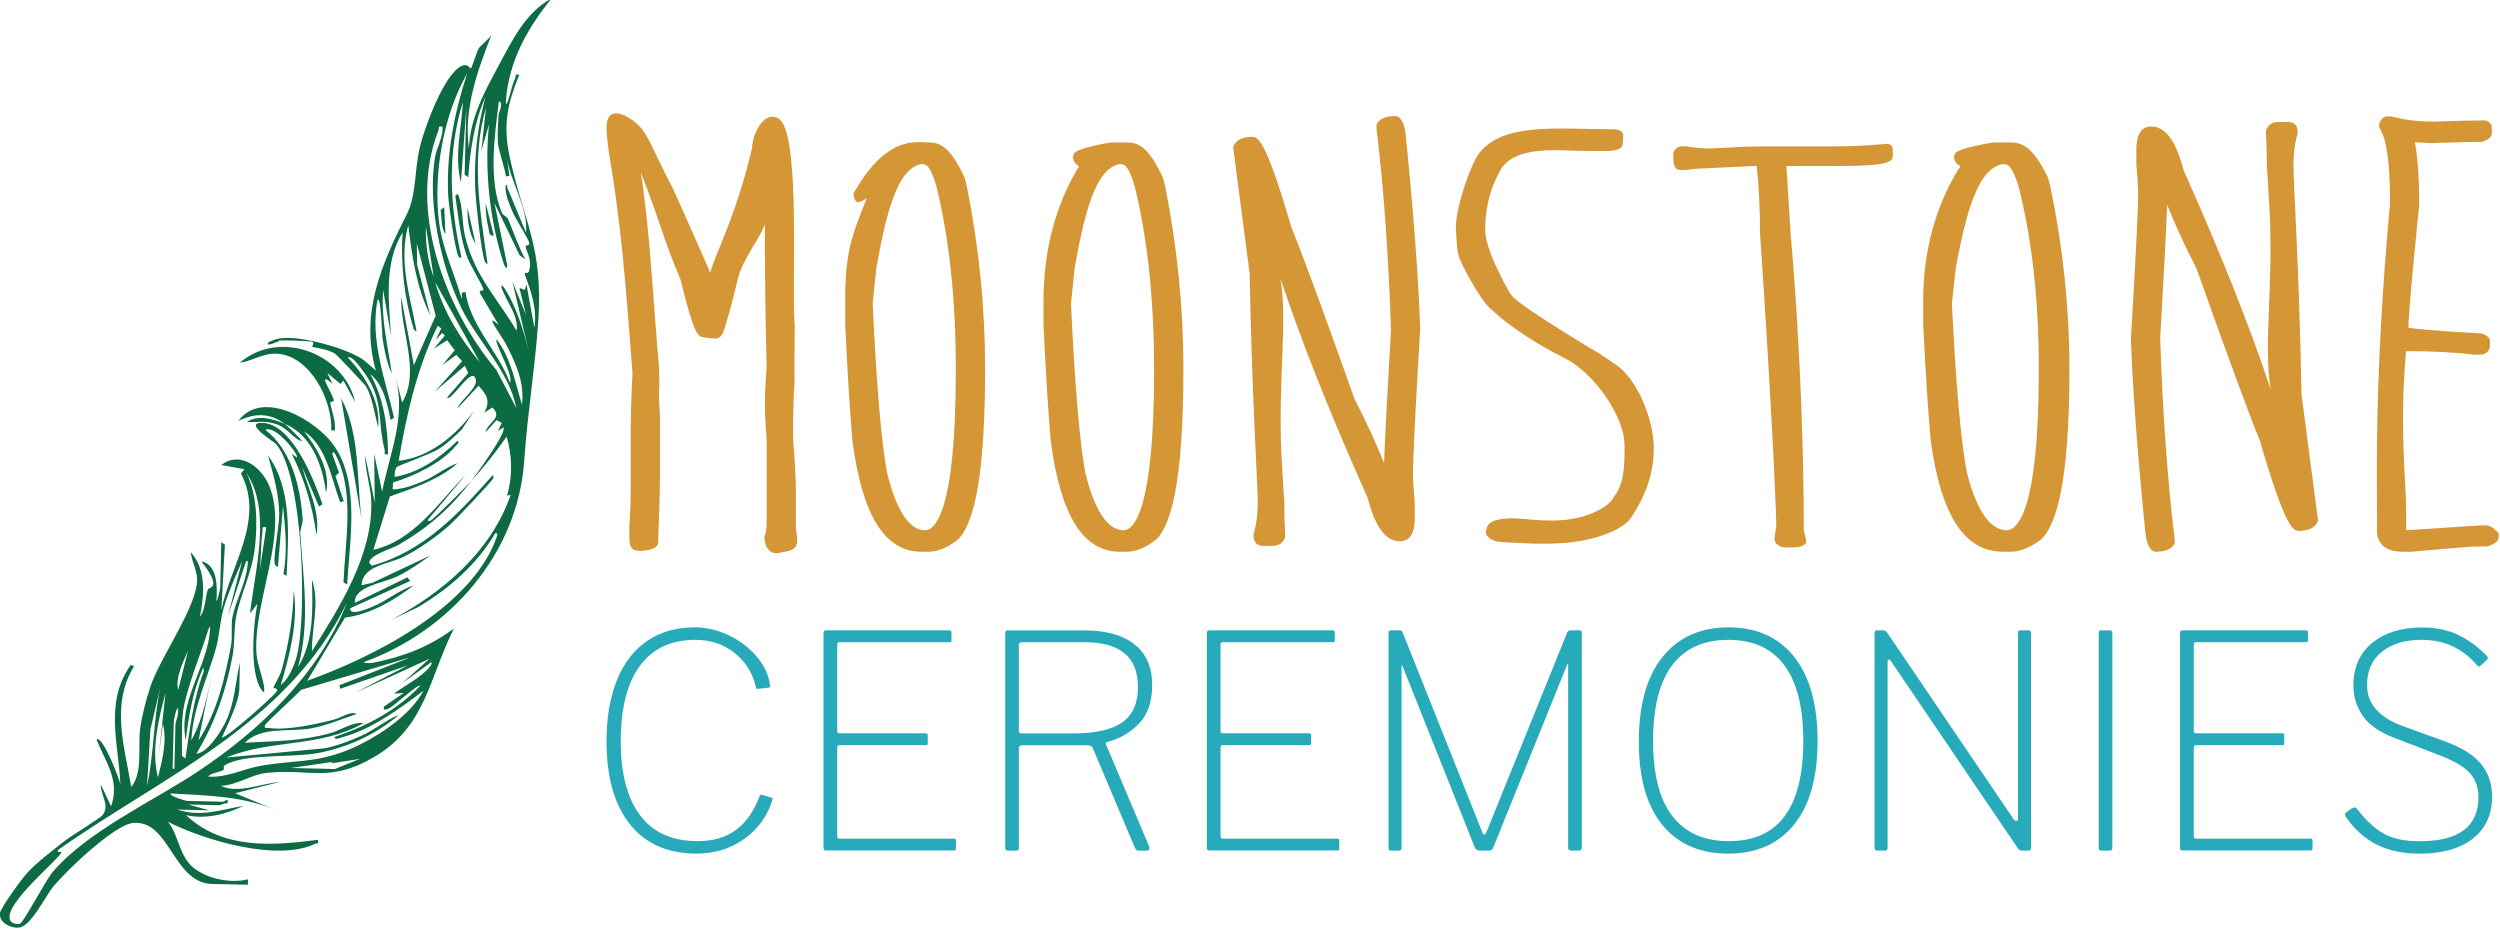
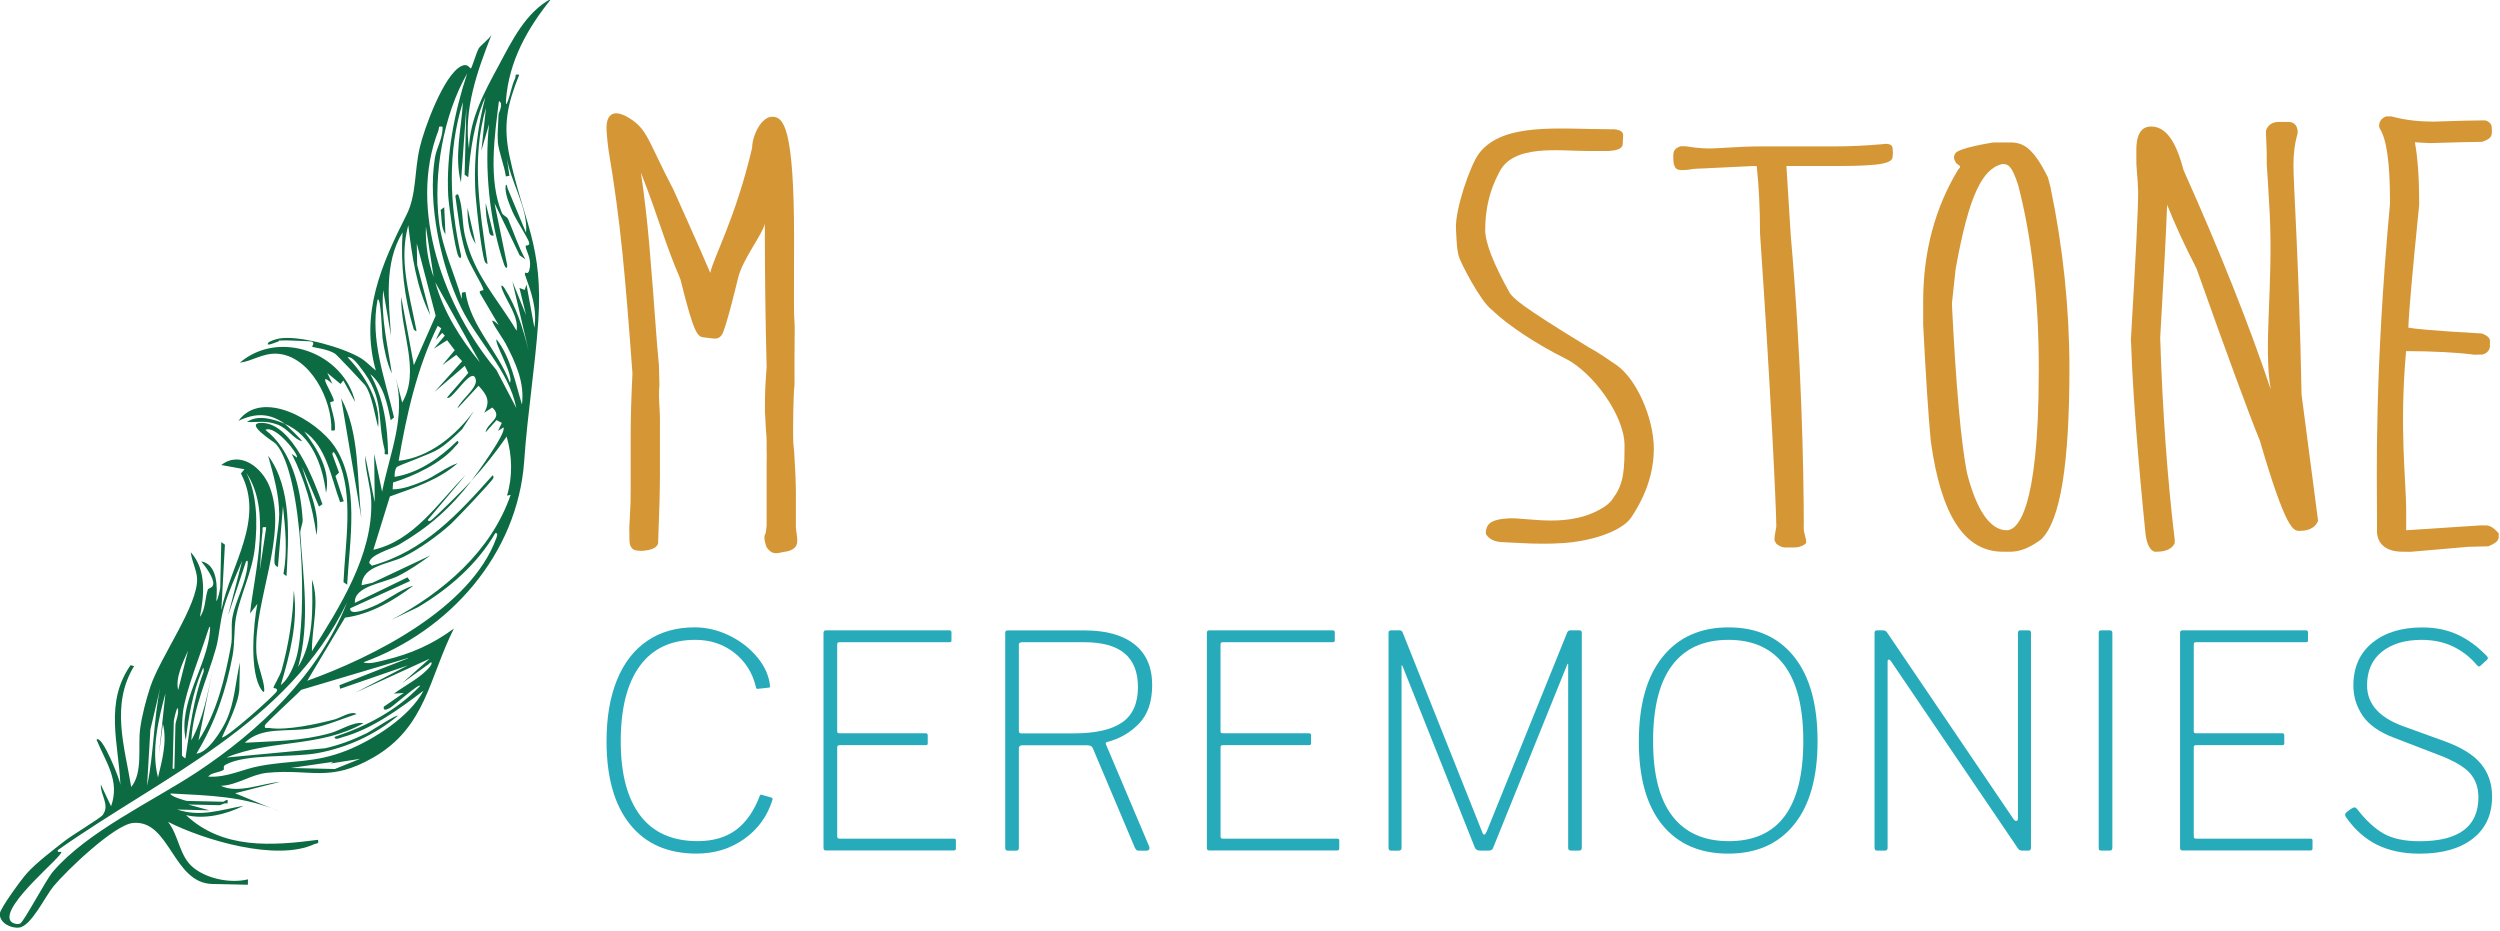
<svg xmlns="http://www.w3.org/2000/svg" id="Layer_1" version="1.1" viewBox="0 0 231.876 86.325">
  <path d="M67.638,58.945c1.036.506,1.902,1.174,2.586,1.998.692.828,1.089,1.709,1.199,2.645.019.129-.026.192-.136.192l-.992.111h-.054c-.073,0-.119-.065-.137-.195-.313-1.304-.979-2.354-1.995-3.153-1.02-.796-2.228-1.197-3.623-1.197-2.241,0-3.953.802-5.135,2.411-1.183,1.605-1.777,3.942-1.777,7.006,0,2.994.603,5.281,1.804,6.872,1.201,1.588,2.977,2.38,5.327,2.38,1.432,0,2.616-.345,3.552-1.034.935-.69,1.683-1.756,2.231-3.209.034-.054.091-.076.165-.054l.938.275c.055.036.074.099.055.195-.475,1.523-1.352,2.732-2.631,3.634-1.276.904-2.75,1.35-4.419,1.35-2.664,0-4.716-.907-6.166-2.713-1.448-1.806-2.173-4.373-2.173-7.7,0-2.201.32-4.098.964-5.681.642-1.589,1.578-2.798,2.809-3.637,1.228-.835,2.698-1.255,4.408-1.255,1.092.001,2.159.257,3.2.757" fill="#27abbb" />
  <path d="M76.436,58.522c.033-.036.1-.058.192-.058h11.431c.127,0,.19.067.19.195v.713c0,.076-.011.125-.041.153-.029.026-.086.041-.177.041h-10.132c-.092,0-.157.015-.195.037-.034.029-.055.099-.055.205v8.012c0,.075.02.124.055.154.036.028.101.036.195.036h7.958c.126,0,.191.066.191.197v.714c0,.071-.012.125-.041.151-.029.028-.086.042-.177.042h-7.93c-.092,0-.157.014-.194.039-.033.03-.055.096-.055.206v8.179c0,.113.021.179.055.205.036.03.101.041.194.041h10.548c.09,0,.15.014.177.042.027.027.036.077.036.148v.715c0,.129-.063.194-.191.194h-11.844c-.088,0-.156-.02-.19-.055-.038-.032-.055-.11-.055-.22v-19.883c0-.095.015-.166.055-.202" fill="#27abbb" />
  <path d="M104.084,67.002c.974-.678,1.461-1.772,1.461-3.277,0-1.397-.417-2.438-1.242-3.127-.826-.689-2.076-1.033-3.745-1.033h-5.752c-.204,0-.307.076-.307.221v7.984c0,.167.064.25.194.25h4.93c1.995-.003,3.486-.341,4.459-1.019M106.616,78.651c0,.073-.023.135-.066.178-.047.044-.104.068-.178.068h-.771c-.092,0-.156-.017-.194-.052-.036-.037-.084-.103-.138-.194l-3.91-9.253c-.037-.093-.099-.162-.178-.206-.084-.045-.216-.068-.398-.068h-5.952c-.223,0-.331.099-.331.302v9.173c0,.108-.017.189-.055.234-.034.042-.108.068-.22.068h-.713c-.184,0-.278-.082-.278-.248v-19.908c0-.107.02-.181.054-.22.039-.034.102-.054.196-.054h7.105c2.002,0,3.548.432,4.638,1.295,1.092.862,1.638,2.12,1.638,3.771,0,1.544-.408,2.736-1.223,3.58-.818.844-1.805,1.413-2.964,1.707-.108.021-.143.084-.108.196l4.021,9.497c.014.033.024.079.024.135" fill="#27abbb" />
  <path d="M111.987,58.522c.036-.036.101-.058.194-.058h11.429c.127,0,.194.067.194.195v.713c0,.076-.017.125-.044.153-.027.028-.084.041-.177.041h-10.133c-.09,0-.158.015-.192.037-.036.029-.053.099-.053.205v8.012c0,.075.015.124.053.154.033.028.102.036.192.036h7.959c.131,0,.192.066.192.197v.714c0,.071-.013.125-.039.151-.029.028-.089.042-.177.042h-7.932c-.09,0-.158.014-.192.039-.038.03-.053.096-.053.206v8.179c0,.113.014.179.053.205.033.03.102.041.192.041h10.548c.092,0,.15.014.177.042.03.027.041.077.041.148v.715c0,.129-.062.194-.194.194h-11.837c-.095,0-.158-.02-.194-.055-.034-.032-.055-.11-.055-.22v-19.883c-.004-.095.016-.166.051-.202" fill="#27abbb" />
  <path d="M128.787,78.624v-19.882c0-.107.015-.184.053-.22.034-.034.1-.057.192-.057h.717c.108,0,.189.014.234.04.044.029.09.09.124.179l7.354,18.454c.054.181.121.272.194.272.071,0,.157-.101.245-.304l7.464-18.453c.054-.127.158-.192.301-.192h.8c.09,0,.157.022.195.055.033.034.053.11.053.22v19.885c0,.184-.084.272-.248.272h-.743c-.184,0-.272-.082-.272-.246v-17.022c0-.052-.011-.074-.031-.066-.017.011-.036.031-.053.066l-6.859,16.968c-.033.109-.087.189-.15.234-.066.042-.165.068-.291.068h-.743c-.275,0-.449-.09-.524-.271l-6.717-16.856c-.022-.033-.036-.058-.058-.068-.02-.009-.029.015-.029.068v16.88c0,.167-.089.249-.276.249h-.688c-.166,0-.245-.09-.245-.274" fill="#27abbb" />
  <path d="M167.256,68.738c0-3.125-.585-5.469-1.762-7.037-1.176-1.571-2.902-2.354-5.176-2.354-2.297,0-4.037.782-5.22,2.354-1.185,1.566-1.774,3.912-1.774,7.037,0,3.082.592,5.403,1.788,6.953,1.193,1.551,2.939,2.326,5.234,2.326,4.604.001,6.91-3.09,6.91-9.278M154.174,76.502c-1.449-1.78-2.171-4.349-2.171-7.711,0-3.417.73-6.034,2.201-7.861,1.47-1.828,3.505-2.741,6.116-2.741s4.633.91,6.086,2.727c1.45,1.817,2.174,4.423,2.174,7.823,0,3.359-.725,5.938-2.174,7.733-1.453,1.802-3.49,2.702-6.112,2.702-2.629-.001-4.669-.888-6.119-2.673" fill="#27abbb" />
  <path d="M188.13,58.464c.092,0,.157.022.192.058.036.032.052.108.052.22v19.882c0,.185-.082.272-.245.272h-.553c-.167,0-.296-.052-.384-.165l-11.784-17.377c-.092-.127-.17-.188-.24-.178-.065.009-.091.071-.091.178v17.296c0,.167-.096.246-.277.246h-.687c-.165,0-.249-.087-.249-.272v-19.884c0-.108.017-.183.052-.22.039-.033.103-.054.197-.054h.497c.107,0,.191.014.246.037.053.03.111.085.165.151l11.758,17.355c.072.089.147.138.221.138.034,0,.073-.023.111-.058.033-.034.054-.079.054-.138v-17.239c0-.167.073-.249.218-.249h.745v.003Z" fill="#27abbb" />
  <path d="M195.674,58.464c.092,0,.155.022.194.058.034.032.055.108.055.22v19.827c0,.13-.021.216-.055.261-.034.042-.132.067-.272.067h-.638c-.13,0-.21-.017-.248-.052-.036-.032-.052-.112-.052-.222v-19.882c0-.107.017-.184.052-.22.034-.034.101-.056.192-.056h.771Z" fill="#27abbb" />
  <path d="M202.253,58.522c.037-.036.102-.058.195-.058h11.427c.132,0,.192.067.192.195v.713c0,.076-.011.125-.037.153-.026.026-.087.041-.179.041h-10.133c-.093,0-.154.015-.194.037-.031.029-.052.099-.052.205v8.012c0,.075.021.124.052.154.034.028.098.036.194.036h7.957c.13,0,.193.066.193.197v.714c0,.071-.014.125-.039.151-.028.028-.087.042-.178.042h-7.931c-.091,0-.154.014-.197.039-.031.03-.052.096-.052.206v8.179c0,.113.021.179.052.205.04.03.103.041.197.041h10.547c.088,0,.149.014.181.042.025.027.039.077.039.148v.715c0,.129-.067.194-.192.194h-11.842c-.095,0-.157-.02-.195-.055-.033-.032-.058-.11-.058-.22v-19.883c-.005-.095.017-.166.052-.202" fill="#27abbb" />
  <path d="M227.522,59.965c-.853-.414-1.829-.617-2.935-.617-1.524,0-2.747.369-3.661,1.101-.917.733-1.38,1.774-1.38,3.111,0,1.727,1.123,2.994,3.362,3.802l3.8,1.377c1.577.569,2.714,1.27,3.4,2.104.689.836,1.034,1.849,1.034,3.046,0,1.668-.598,2.967-1.788,3.896-1.194.928-2.837,1.392-4.931,1.392-1.527,0-2.84-.277-3.953-.826-1.112-.553-2.072-1.403-2.878-2.561-.058-.089-.082-.166-.082-.218,0-.107.082-.222.248-.33l.304-.221c.143-.089.256-.138.328-.138.052,0,.126.044.218.138.824,1.065,1.652,1.832,2.478,2.298.83.47,1.941.705,3.336.705,3.634,0,5.451-1.359,5.451-4.075,0-.883-.253-1.617-.759-2.206-.505-.587-1.459-1.158-2.877-1.705l-4.16-1.6c-1.377-.516-2.354-1.199-2.936-2.052-.576-.851-.864-1.785-.864-2.795,0-1.686.583-3.011,1.748-3.963,1.164-.956,2.71-1.433,4.64-1.433,1.231,0,2.328.224,3.293.675.963.446,1.858,1.108,2.686,1.966.147.148.147.275,0,.385l-.607.55-.106.055c-.058,0-.139-.066-.249-.194-.585-.698-1.311-1.256-2.159-1.668" fill="#27abbb" />
  <path d="M72.801,51.173c-.601.085-1.097.392-1.638-.338,0,0-.09-.052-.221-.612-.132-.559.075-.768.075-.768.11-.739.088-.734.088-1.093v-5.517l.011-.589-.012-.48c-.009-.416.038-.994-.064-1.908l-.092-1.747c0-2.137.046-2.437.158-4.081-.112-4.331-.168-8.801-.168-13.253v-.036c-.241,1.051-2.056,3.265-2.485,5.05,0,0-1.13,4.766-1.515,5.274-.385.51-.735.294-1.479.239-.745-.056-1.009,0-2.351-5.42-1.557-3.631-1.916-5.442-3.665-9.891.688,4.624.909,8.11,1.504,15.991l.169,1.87.046,1.814c-.111,1.492.048,2.025.048,3.152v5.22c0,1.408-.056,3.512-.167,6.256,0,0,.058.516-.891.708-.692.14-.951.055-.951.055-.761,0-.826-.654-.821-1.105l-.012-1.037.069-1.309c.042-.735.058-1.212.058-2.092v-4.994c0-1.694.056-3.679.167-5.895-.669-9.069-1.104-14.148-2.218-20.705,0,0-.216-1.55-.184-2.262.031-.712.398-1.776,2.114-.712,1.715,1.065,1.715,2.101,4.074,6.603,0,0,2.546,5.642,3.431,7.749.281-1.407,2.337-5.029,3.883-11.598.002-1.11.835-2.884,1.862-2.884s2.029.873,2.029,11.322c0,5.87-.052,6.413.057,8.209l-.02,3.015.004,2.347c-.108.599-.168,4.326-.111,5.39,0,0,.061.519.077.773.107,1.633.16,2.971.16,3.987v3.061c0,.298.191.998.106,1.455-.083.452-.525.705-1.125.79" fill="#d59635" />
  <path d="M200.013,51.173c1.038,0,1.466-.384,1.645-.705l.047-.085v-.32l-.002-.042c-.669-5.51-1.121-11.799-1.344-18.662.352-6.042.563-10.125.642-12.369.719,1.814,1.632,3.79,2.725,5.911,2.891,8.136,4.868,13.51,5.879,15.975,2.444,8.365,3.108,8.365,3.694,8.365,1.119,0,1.523-.532,1.662-.848l.041-.094-1.531-11.695c-.234-12.251-.753-19.368-.753-21.266,0-1.025.109-1.947.325-2.744l.069-.257s.094-1.036-.888-1.03c-.982.008-.154,0-.837,0-1.083,0-1.217.842-1.217.842v.24c0,.421.095,1.355.073,2.867,0,0,.184,2.638.271,4.462.344,6.891-.601,12.423.099,16.399-1.974-5.915-4.688-12.742-8.086-20.331-.719-2.765-1.679-4.052-3.02-4.052-1.36,0-1.36,1.688-1.36,2.243,0,.306.005,1.278.005,1.278.109,1.367.165,2.234.165,2.58,0,1.529-.227,6.103-.673,13.63.223,6.969,1.17,16.162,1.34,17.913.169,1.752.879,1.794.879,1.794h.151Z" fill="#d59635" />
  <path d="M145.925,50.276c2.55-.331,4.699-1.25,5.384-2.302,1.383-2.062,2.084-4.203,2.084-6.364,0-2.739-1.547-6.424-3.475-7.761-1.931-1.337-2.491-1.591-2.491-1.591-6.66-4.057-6.991-4.563-7.384-5.065-1.522-2.717-2.291-4.689-2.291-5.869,0-1.946.431-3.73,1.286-5.305,1.26-2.677,5.533-2.013,8.319-2.013h1.821l.409-.04c.62-.078.92-.293.92-.625,0,0,.02-.177.041-.777.021-.601-.955-.576-.955-.576h-.219c-4.714,0-9.929-.681-12.171,2.213-.847,1.094-2.246,5.244-2.163,6.988.08,1.743.12,2.035.264,2.581.144.547,1.984,4.157,3.071,4.973,1.509,1.453,4.17,3.198,6.791,4.499,2.622,1.302,5.509,5.346,5.509,8.051,0,2.083-.033,3.521-.989,4.806,0,0-.221.466-.856.888-3.171,2.086-7.092.994-8.899,1.09-1.807.094-1.988.634-2.088,1.052-.102.42.064.523.064.523.202.292.65.641,1.63.641.66.006,3.841.312,6.388-.017" fill="#d59635" />
  <path d="M166.448,50.777c.567,0,.986-.283,1.084-.436l-.032-.321-.177-.724c.007-.01-.051-.277-.02-.745-.009-4.948-.211-15.419-1.211-26.709.009-.05-.413-6.428-.401-6.444h4.628c4.443,0,5.224-.293,5.224-.909,0,0,.047-.124,0-.723-.041-.558-.837-.405-.837-.405l-.238.022c-1.457.129-2.913.196-4.316.196h-6.896c-.886,0-1.973.041-4.148.174-.657.053-1.7-.009-2.614-.165l-.156-.025h-.461c-.518.173-.678.441-.678.842,0,.46-.026,1.231.495,1.339.521.109,1.36-.079,1.36-.079l5.528-.265h.355c.202,1.881.305,3.98.307,6.264.994,14.534,1.505,25.484,1.51,27.179-.149.784-.167,1.006-.167,1.109v.185l.174.299c.484.382.738.344,1.017.344h.671v-.004h-.001Z" fill="#d59635" />
  <path d="M189.096,34.403c0,13.336-2.08,14.779-2.971,14.779-1.525,0-2.8-1.841-3.686-5.313-.55-2.783-1.022-8.066-1.4-15.699l.35-3.24c1.23-6.846,2.482-9.282,4.32-9.717.562-.001.882.133,1.481,1.967,1.265,4.871,1.907,10.589,1.907,16.996v.227h-.001ZM190.171,17.314l-.01-.043-.209-.804c-1.371-2.779-2.313-3.254-3.481-3.254h-1.566s-3.147.471-3.531.99c-.384.518.166,1.026.166,1.026.345.175.312.284.107.46-2.17,3.553-3.271,7.672-3.271,12.247v2.174c.24,4.745.468,8.278.706,10.809.951,6.902,3.138,10.254,6.687,10.254h.706c.883,0,1.813-.374,2.835-1.14l.025-.02.022-.023c1.733-1.718,2.583-6.891,2.583-15.812,0-5.597-.598-11.272-1.768-16.865" fill="#d59635" />
  <path d="M223.591,51.18l5.315-.462,1.893-.047c.494-.208.954-.455.954-.833v-.374l-.106-.114c-.269-.29-.634-.621-1.084-.621h-.492l-6.896.452v-1.838c0-2.685-.654-7.656-.008-14.78,2.577.013,4.705.125,6.335.335l.779-.017c.692-.208.663-.794.663-.794,0,0-.021.015,0-.457.02-.472-.782-.704-.782-.704l-.207-.009c-4.528-.256-6.061-.432-6.578-.527.043-1.432.382-5.258,1.006-11.417,0-2.401-.135-4.341-.401-5.777l1.364.076h.052c2.551-.077,4.083-.114,4.693-.114h.102l.092-.032c.205-.069.824-.277.824-.736,0,0,.033-.119,0-.607-.031-.487-.607-.617-.607-.617h-.246c-.786,0-2.279.037-4.539.114-1.368,0-2.621-.145-3.711-.434l-.203-.053h-.497c-.495.21-.646.535-.646.915l.059.204c.632.953.95,3.174.95,6.602v.422c-1.448,15.747-1.205,25.34-1.205,28.515l.004,1.963c.1,1.133.943,1.757,2.365,1.757l.758.009Z" fill="#d59635" />
-   <path d="M129.361,10.768c-1.038,0-1.468.384-1.647.703l-.047.086v.32l.004.043c.668,5.51,1.121,11.798,1.343,18.66-.352,6.044-.562,10.127-.641,12.369-.719-1.813-1.632-3.791-2.726-5.912-2.891-8.138-4.867-13.509-5.878-15.975-2.444-8.367-3.106-8.366-3.693-8.366-1.121,0-1.523.531-1.664.848l-.039.094,1.529,11.697c.236,12.25.753,19.366.753,21.265,0,1.025-.109,1.947-.325,2.743l-.07.257s-.094,1.038.888,1.031c.982-.009.151-.002.835,0,1.084.001,1.217-.841,1.217-.841v-.24c0-.422-.094-1.355-.073-2.867,0,0-.183-2.639-.269-4.461-.344-6.892.599-12.424-.101-16.401,1.973,5.915,4.687,12.742,8.085,20.331.72,2.764,1.68,4.052,3.021,4.052,1.36,0,1.36-1.689,1.36-2.243,0-.306-.003-1.277-.003-1.277-.109-1.366-.167-2.235-.167-2.58,0-1.529.226-6.104.671-13.63-.221-6.97-1.171-16.162-1.338-17.914-.168-1.753-.881-1.793-.881-1.793h-.146Z" fill="#d59635" />
-   <path d="M107.042,34.403c0,13.336-1.989,14.779-2.844,14.779-1.457,0-2.678-1.841-3.527-5.313-.526-2.783-.979-8.066-1.337-15.699l.332-3.24c1.175-6.846,2.373-9.282,4.133-9.717.537-.001.844.133,1.418,1.967,1.211,4.871,1.823,10.589,1.823,16.996v.227ZM108.071,17.314l-.009-.043-.202-.804c-1.312-2.779-2.211-3.254-3.331-3.254h-1.501s-3.011.471-3.377.99c-.368.518.161,1.026.161,1.026.328.175.299.284.102.46-2.077,3.553-3.131,7.672-3.131,12.247v2.174c.229,4.745.449,8.278.677,10.809.909,6.902,3.001,10.254,6.399,10.254h.672c.847,0,1.736-.374,2.713-1.14l.025-.02.023-.023c1.659-1.718,2.469-6.891,2.469-15.812.001-5.597-.568-11.272-1.689-16.865" fill="#d59635" />
-   <path d="M88.649,34.403c0,13.336-1.989,14.779-2.844,14.779-1.456,0-2.677-1.841-3.525-5.313-.528-2.783-.979-8.066-1.339-15.699l.333-3.24c1.176-6.846,2.375-9.282,4.134-9.717.538-.001.845.133,1.418,1.967,1.211,4.871,1.823,10.589,1.823,16.996v.227h0ZM89.679,17.314l-.009-.043-.201-.804c-1.311-2.779-2.211-3.254-3.331-3.254,0,0-.787-.074-1.501,0-3.13.319-4.971,3.964-5.339,4.482-.368.519.161,1.027.161,1.027.329.175,1.133-.511.937-.334-1.418,3.53-2.004,4.974-2.004,9.55v2.174c.229,4.745.449,8.278.676,10.809.909,6.902,3.002,10.254,6.401,10.254h.673c.845,0,1.736-.374,2.713-1.14l.025-.019.02-.023c1.66-1.718,2.47-6.891,2.47-15.812,0-5.598-.568-11.274-1.689-16.867" fill="#d59635" />
  <path d="M41.204,19.227l.111,2.493c-.429-.576-.333-1.571-.447-2.252l.343-.25-.007.01ZM45.797,21.844c-.464.104-.433-.443-.498-.73-.178-.696-.259-1.549-.25-2.276l.748,3.007ZM44.117,22.624c-.617-.92-.778-2.249-.751-3.339l.751,3.339ZM33.528,48.122l-1.888-11.18c1.775,3.29,1.432,7.512,1.888,11.18M26.578,53.432l-.288-.205c.394-2.087.17-4.21-.045-6.283l-.466,5.633c-.142-.011-.272-.164-.302-.291-.141-.685.425-3.474.419-4.602-.024-1.92-.536-3.62-1.03-5.426,2.253,3.061,1.887,7.566,1.712,11.174M32.952,37.309l-1.108-2.019-.261.324-1.221-1.021.466,1.007c-1.603-1.429.159,1.102.133,1.579-.006.071-.344.084-.334.152.092.65.438,1.467.435,2.184-.004.342.097.474-.334.406.119-2.793-1.978-6.957-5.058-7.115-1.305-.062-2.239.681-3.429.836,3.665-3.141,9.653-.924,10.709,3.667M26.429,39.311c-1.411-1.006-2.727-1.031-4.316-.275,2.216-3.021,7.265-.034,8.884,2.319,2.425,3.513,1.416,8.879,1.201,12.878l-.338-.241c.142-3.541.992-8.031-.518-11.357-.039-.072-.462-1.139-.51-.484l.614,1.682-.331.318.769,2.347-.338.074c-.821-2.19-1.255-5.197-3.328-6.556,1.19,1.568,2.485,3.661,2.021,5.698-.307-2.512-1.327-5.368-3.837-6.409.199.142,1.608,1.507,1.618,1.619-.793-.192-1.29-1.175-2.297-1.55-1.092-.403-1.728-.183-2.814-.237,1.028-.706,2.44-.269,3.483.161M25.864,31.654c-.078.004-1.425.632-.916.066.379-.194.853-.335,1.278-.363,1.881-.157,5.597.875,7.212,1.847.545.328.934.771,1.419,1.162-1.482-5.299.517-9.824,2.843-14.43.947-1.873.717-4.03,1.231-6.242.404-1.765,2.228-6.76,3.845-7.556.671-.331.79.279.908.198.087-.058.522-1.531.736-1.873.167-.256.944-.84,1.167-1.236-1.311,3.352-2.606,6.91-2.088,10.577.076-2.838,1.461-5.327,2.763-7.741,1.22-2.278,2.499-4.933,4.886-6.198-2.238,2.78-3.942,5.777-4.22,9.446-.027.416.033.459.189.03.241-.652.342-1.405.654-2.051.109-.237-.094-.457.387-.354-1.106,2.749-1.515,4.646-.893,7.577,1.316,6.14,3.132,8.26,2.659,15.311-.299,4.285-.996,8.478-1.303,12.921-.599,8.656-6.936,15.797-14.914,18.681.484.226,1.483-.082,2.004-.204,2.389-.575,4.419-1.466,6.388-2.924-2.33,4.633-2.595,9.165-7.489,11.97-4.07,2.343-5.771,1.01-9.851,1.413-1.488.152-2.773,1.155-4.278,1.205,1.615.762,3.769-.219,5.494-.368l-4.171,1.057,4.275,1.761c-3.359-1.512-6.706-1.547-10.256-1.74-.146.226,1.394.694,1.56.692l3.32.074c.071.006.253-.208.411-.156l-.007.325c-.254-.106-.621.157-.753.152l-2.907-.065,1.981.543-2.988-.077c2.161.732,4.029.025,6.154-.347-1.6.792-3.583,1.282-5.34.867,3.394,3.185,7.949,2.852,12.246,2.29.074.443-.1.288-.344.399-3.505,1.636-10.255-.375-13.574-2.068,1.045,1.33,1.026,3.205,2.397,4.288,1.309,1.023,3.415,1.432,5.022,1.049l-.012.5-3.319-.074c-3.637-.091-3.912-5.968-7.325-5.659-1.749.162-6.202,4.45-7.388,5.882-.75.904-2.053,3.677-3.175,3.821-.789.097-1.832-.437-1.799-1.283.009-.473,2.053-3.256,2.52-3.763.87-.968,2.438-2.158,3.49-2.981.625-.499,3.335-2.133,3.534-2.411.69-.947-.22-1.836-.175-2.823l.95,2.011c.851-2.391-.513-4.114-1.349-6.179.515-.532,2.216,3.829,2.217,4.204-.171-3.899-1.5-7.606.94-11.111l.329.085c-2.182,3.585-.891,7.428-.267,11.217,1.1-1.374.607-3.644.82-5.351.154-1.224.561-2.763.95-3.939.917-2.778,4.445-7.577,4.337-10.052-.042-.824-.508-1.621-.583-2.439,1.465,1.644,1.242,3.974.847,5.999.523-.691.464-1.722.726-2.51.057-.184.473-.157.508-.522.066-.597-.733-1.662-1.115-2.115,1.549.266,1.504,2.452,1.404,3.685.142-.093.358-1.153.36-1.242l.097-4.233.338.241c-.007.01-.331,6.074-.331,6.074.826-4.162,4.071-8.397,1.815-12.675l.328-.396-2.148-.392c1.75-1.36,3.762.21,4.472,1.99,1.769,4.454-1.48,10.606-1.216,15.426.069,1.143.685,2.422.73,3.369.023.346-.078.319-.25.076-1.154-1.618-.759-6.102-.391-7.983l-.682.893c.448-4.012,2.042-9.546-.347-13.048,1.025,1.989,1.047,4.689.805,6.899-.245,2.298-1.366,4.437-1.756,6.497-.203,1.084-.099,2.388-.32,3.579-.592,3.205-1.658,6.297-3.354,9.074,1.065-.065,2.351-2.161,2.768-3.062.789-1.716.852-3.59,1.268-5.391l-.052,2.406c-.03,1.282-1.077,3.339-1.613,4.531.226.25,4.95-3.934,5.093-4.282.122-.318-.338-.241-.318-.332.022-.135.623-1.145.755-1.605.67-2.431,1.055-4.883,1.132-7.407.415,2.949-.365,5.975-1.209,8.776.687-.5,1.198-1.679,1.437-2.498,1.051-3.596.675-16.98-1.892-19.875-.141-.16-3.126-2.005-1.226-1.938,2.774.105,4.788,5.349,5.549,7.54l-.322.22-1.573-3.7c.559,2.032,1.722,4.226,1.341,6.337-.36-2.626-1.118-5.22-2.301-7.532l.486.347c.221-.248-2.019-3.074-2.922-2.565,2.429,1.868,3.27,5.375,3.455,8.311.027.424-.25.856-.218,1.314.271,4.18.932,8.234-.205,12.37,1.467-2.372,1.359-5.415,1.285-8.107.746,2.106-.029,4.475,0,6.64,2.546-4.074,5.658-8.9,5.501-13.912-.047-1.383-.58-2.843-.57-4.244l.893,4.338-.052-4.488.736,3.508c.71-3.601,2.233-6.891,1.252-10.603l.61,2.339c1.715-2.929-.178-6.602-.093-9.809l1.175,6.339,2.024-4.582-1.752-6.706.035,1.989,1.22,4.678c-1.287-2.567-1.702-5.516-2.045-8.354-.891,3.246.095,6.318.7,9.463.056.28.162.55-.195.19-.873-2.916-1.227-5.971-1.033-8.996-1.743,2.864-1.279,6.417-1.069,9.61l-.729-4.253c-.216,2.635.429,5.177.805,7.739-.473-.997-.712-2.217-.868-3.302-.039-.283-.146-3.956-.46-3.536-.717,3.715.703,7.336,1.528,10.907l-.307.261c-.315-1.469-.644-3.277-1.896-4.276,1.272,2.272,1.608,4.849,1.654,7.431-.503.076-.259-.141-.322-.41-.768-3.021.083-4.677-2.228-7.614-.224-.295-.795-1.092-1.202-.963,1.619,1.68,3.064,4.089,2.833,6.473-.306-1.043-.581-3.052-1.221-3.899-.134-.17-2.604-2.801-2.779-2.911-.66-.441-2.048-.577-2.13-.65-.03-.021.391-.485-.242-.502-.913-.023-1.926-.115-2.828-.069M46.175,13.12c-.057-.76.047-1.705.065-2.487.006-.176.515-1.057.036-1.249-.402,3.191-1,7.306.272,10.357.103.254.467.334.577.577.533,1.249.942,2.546,1.606,3.738l-.537-.382c.007-.01-2.332-4.842-2.332-4.842l1.183,5.76c-.005.491-.218.159-.289-.056-1.354-4.008-1.84-8.852-1.394-13.03l-.714,2.473.427-3.982c-1.411,4.794-.539,9.644.146,14.464-.036.05-.208-.088-.239-.17-.334-.687-.888-5.879-.912-6.916-.103-2.861.222-5.627.952-8.374-1.035,2.334-1.411,4.899-1.59,7.44l-.338-.241c.007-.01.163-6.239.163-6.239l-.505,6.97c-.633-2.475.049-4.987.185-7.467-1.448,4.573-1.243,9.56-.178,14.202.06.358-.151.297-.25.077-.305-.623-.894-4.715-.937-5.6-.201-3.816.577-7.743,1.76-11.335-2.219,3.888-3.156,9.321-2.612,13.77.313,2.502,1.417,4.759,2.107,7.154l.015-.588.331-.064c.472,3.184,3.001,5.438,4.119,8.41.415-.604-1.488-3.714-1.231-4.011,1.318,1.705,1.726,3.99,2.349,6.037.264-2.03-.588-3.882-1.501-5.627-.325-.637-2.177-3.127-.65-1.737l-1.748-2.971c-.122-.312.365-.175.332-.318-.11-.497-1.309-2.327-1.622-3.315-.554-1.744-.73-3.578-.988-5.381.264-.307.274-.09.358.15.331.986.281,2.464.532,3.542.888,3.736,2.906,5.656,4.791,8.813.21-1.303-.878-2.635-1.342-3.835-.099-.281-.135-.546.182-.17,1.139,1.786,1.768,3.824,2.276,5.865l-1.504-6.423,1.263,3.104-.611-2.505.485.181.171-.492.73,3.998c.263-1.776-.288-3.294-.877-4.928-.039-.492.317.331.462-.69.126-.87-.394-1.571-.398-1.963.003-.088.406.02.334-.301-.105-.42-1.255-2.17-1.56-2.897-.267-.655-.615-1.428-.64-2.15-.007-.41.114-.474.19-.014l1.715,4.131c.223-2.329-1.52-4.802-1.825-7.192l.285,1.911-.331.064c-.134-1.009-.67-2.276-.754-3.251M41.047,11.755c-.461-.089-.283.083-.387.354-2.863,7.355.599,16.496,5.389,22.221l1.839,3.516c-.666-3.458-3.638-6.268-5.12-9.318-1.875-3.886-3.117-9.583-2.434-13.861.157-.998.764-1.869.711-2.911M40.221,25.69l-.719-4.665c-.053,1.566.176,3.199.719,4.665M44.511,33.608l-4.137-7.418c.751,2.709,2.353,5.276,4.137,7.418M43.745,44.558c.467-.612,3.28-4.451,2.949-4.912l-.498.32.349-.741-.49-.26-1.025,1.143c.158-.936,1.694-1.325.628-2.31l-.75.484c.607-1.081.256-1.662-.524-2.502l-1.957,2.112c.226-.738,1.857-1.868,1.706-2.665-.299-1.472-2.243,2.072-2.672,1.646l1.971-2.281-.321-.664-2.806,2.421,2.559-2.852-.544-.583-1.293.952,1.151-1.383-.706-.923-1.234.784,1.021-1.22-.243-.248-.599.652.511-1.074-.328-.234c-1.928,3.902-2.884,8.225-3.626,12.523,2.902-.328,5.324-2.378,7.001-4.645l-1.121,1.718c-.677.656-1.355,1.312-2.153,1.822-.805.519-3.77,1.523-3.907,1.694-.173.221-.202.62-.191.899,2.274-.372,4.201-1.77,5.818-3.344.266.174-.069.37-.171.492-1.293,1.581-3.874,2.783-5.796,3.376l-.033.635c.968-.013,1.905-.379,2.79-.738,1.139-.462,2.1-1.305,3.251-1.699-1.801,1.579-4.103,2.305-6.298,3.093l-1.534,4.946c3.761-.84,6.006-4.365,8.559-6.935l-3.504,4.156c-.031.128.169.121.241.082.247-.094,3.401-3.255,3.829-3.729-1.977,2.562-3.942,4.308-6.747,5.949-.717.418-2.755.942-2.759,1.705l.242.248c4.792-1.318,8-4.786,11.181-8.362.119-.02.107.166.077.25-.132.31-3.435,3.785-3.92,4.234-1.231,1.116-2.911,2.316-4.397,3.055-1.472.719-3.819.814-3.89,2.637l1.003-.229,5.376-2.535c-.912.669-2.026,1.433-3.037,1.926-1.334.652-4.079.927-3.969,2.475l4.879-2.365.24.336-5.552,2.53c-.079.783,1.689.006,2.05-.142,1.313-.517,2.453-1.548,3.811-1.959-1.88,1.417-3.974,2.651-6.345,2.969l-3.5,5.853c6.076-2.172,15.155-6.727,17.521-13.194.052-.157.234-.538-.076-.504-1.7,2.91-4.298,5.164-7.162,6.868l-2.503,1.197c4.788-2.551,9.272-6.337,11.084-11.609l-.338.074c.541-1.788.483-3.703-.033-5.479-1.008,1.455-2.069,2.796-3.255,4.079M24.693,48.91c-.478-.087-.301.085-.344.398-.157,1.102-.135,2.437-.251,3.568l.596-3.966ZM21.184,56.959l1.281-4.947c-.618,1.433-1.291,2.902-1.721,4.408-.351,1.249-.407,2.588-.706,3.679-.794,2.836-2.136,5.536-2.292,8.572,1.106-2.013,1.526-4.368,1.993-6.597l-1.327,6.608c1.719-2.641,2.447-5.763,3.019-8.834.151-.821-.02-1.737.126-2.593.267-1.488,1.225-3.083,1.405-4.828.011-.141.083-.6-.152-.333l-1.61,4.862-.017.003ZM5.69,79.019c.175.364-5.539,4.907-4.735,6.365.128.241.628.403.912.276.343-.145,2.391-4.065,3.051-4.823,3.168-3.706,9.233-6.514,13.3-9.19,5.862-3.868,11.347-9.099,13.961-15.748-5.542,11.321-17.073,16.077-26.816,22.947-.084.285.301.125.326.173M16.971,66.081c-.152,1.18-.073,2.75-.095,3.979-.004.027.251.299.323.261.414-2.702.717-5.439,1.693-8.026,0-.464-.02-.434-.189-.029-.829,2.002-1.231,4.247-1.469,6.387-.755-3.521,1.986-6.797,2.245-10.165.042-.479-.043-.465-.179-.023-.66,2.123-2.076,5.579-2.332,7.599M16.526,63.994l.914-3.635c-.459,1.022-1.194,2.536-.914,3.635M37.858,61.028l-9.917,2.954c-.406.444-3.293,3.062-3.361,3.283-.103.376.186.223.402.256,1.607.248,4.444-.367,6.053-.794.577-.158,1.55-.828,2.034-.498-1.369.448-2.752,1.065-4.18,1.321-2.166.389-4.578-.223-6.188,1.341,2.788-.169,5.185-.124,7.917-.887.97-.268,2.178-1.1,3.09-.928-4.034,2.293-8.59,1.472-12.704,3.184l9.156-.859c1.357-.306,2.616-.788,3.861-1.399.316-.149,2.885-1.839,2.864-1.599-2.111,1.762-4.705,2.94-7.419,3.446-2.402.446-6.645.027-8.55,1.081-.296.164-.064.405-.199.489-.397.241-1.132.242-1.41.612,1.76.117,3.198-.702,4.812-.99,2.97-.549,5.008-.234,8.036-1.432,2.493-.995,5.876-3.153,7.121-5.548-2.196,1.671-4.775,3.564-7.494,4.307-.167.046-.766.338-.748-.023,2.943-.974,5.766-2.452,7.917-4.711.05-.384-2.518,1.891-2.776,2.021-.203.095-.645.379-.586-.103l1.859-1.282-.917.066c1.013-.746,2.643-1.562,3.393-2.571.17-.238.159-.516-.16-.174l-2.46,1.767,2.544-2.262-6.892,3.148,4.878-2.531-6.286,2.171-.064-.33,6.371-2.501.004-.027ZM13.641,72.893c.639-2.976.588-6.1,1.222-9.11l-.915,3.888-.307,5.222ZM14.706,70.266l.639-5.96c-.659,2.437-1.346,5.335-.69,7.797.382-1.586.86-3.328.455-4.966l-.411,3.139.007-.009ZM16.174,71.298l.098-4.068c.007-.325.379-1.078.209-1.574-.142.093-.358,1.153-.361,1.242l-.111,4.402h.166ZM26.984,71.229l4.067.098,2.353-.945-2.752.435.262-.158-3.929.57Z" fill="#0d6b43" />
</svg>